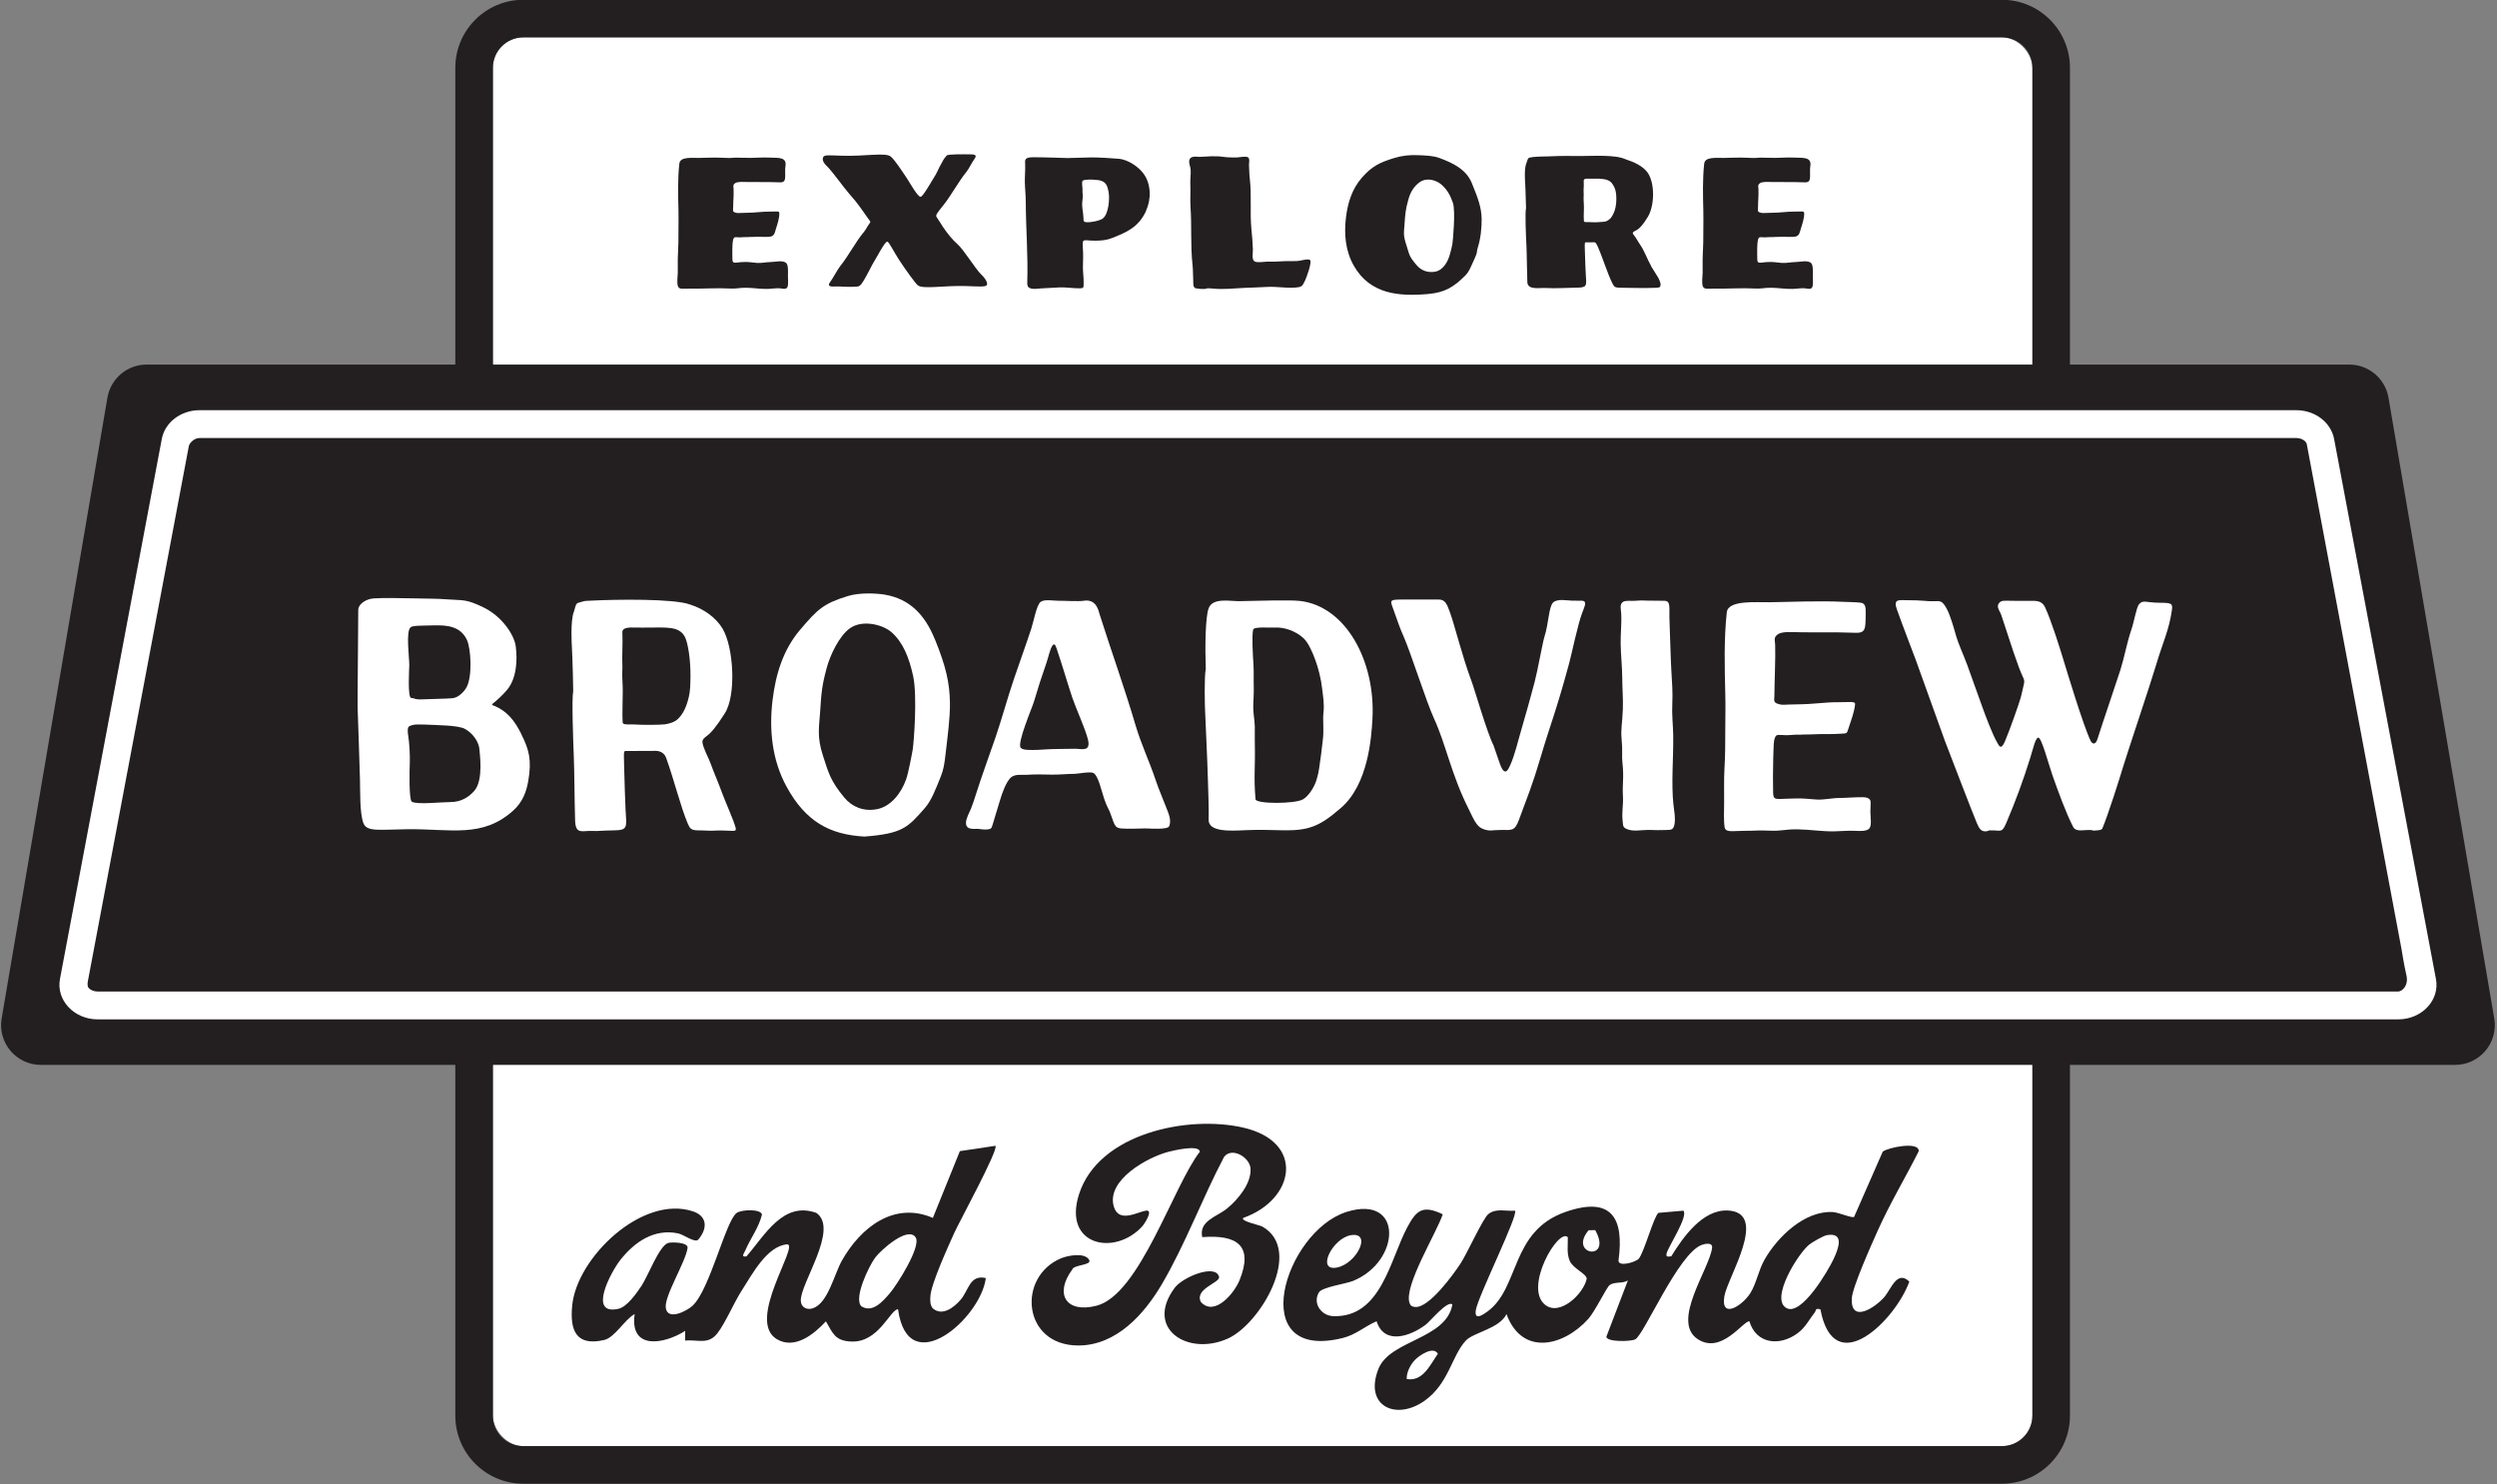
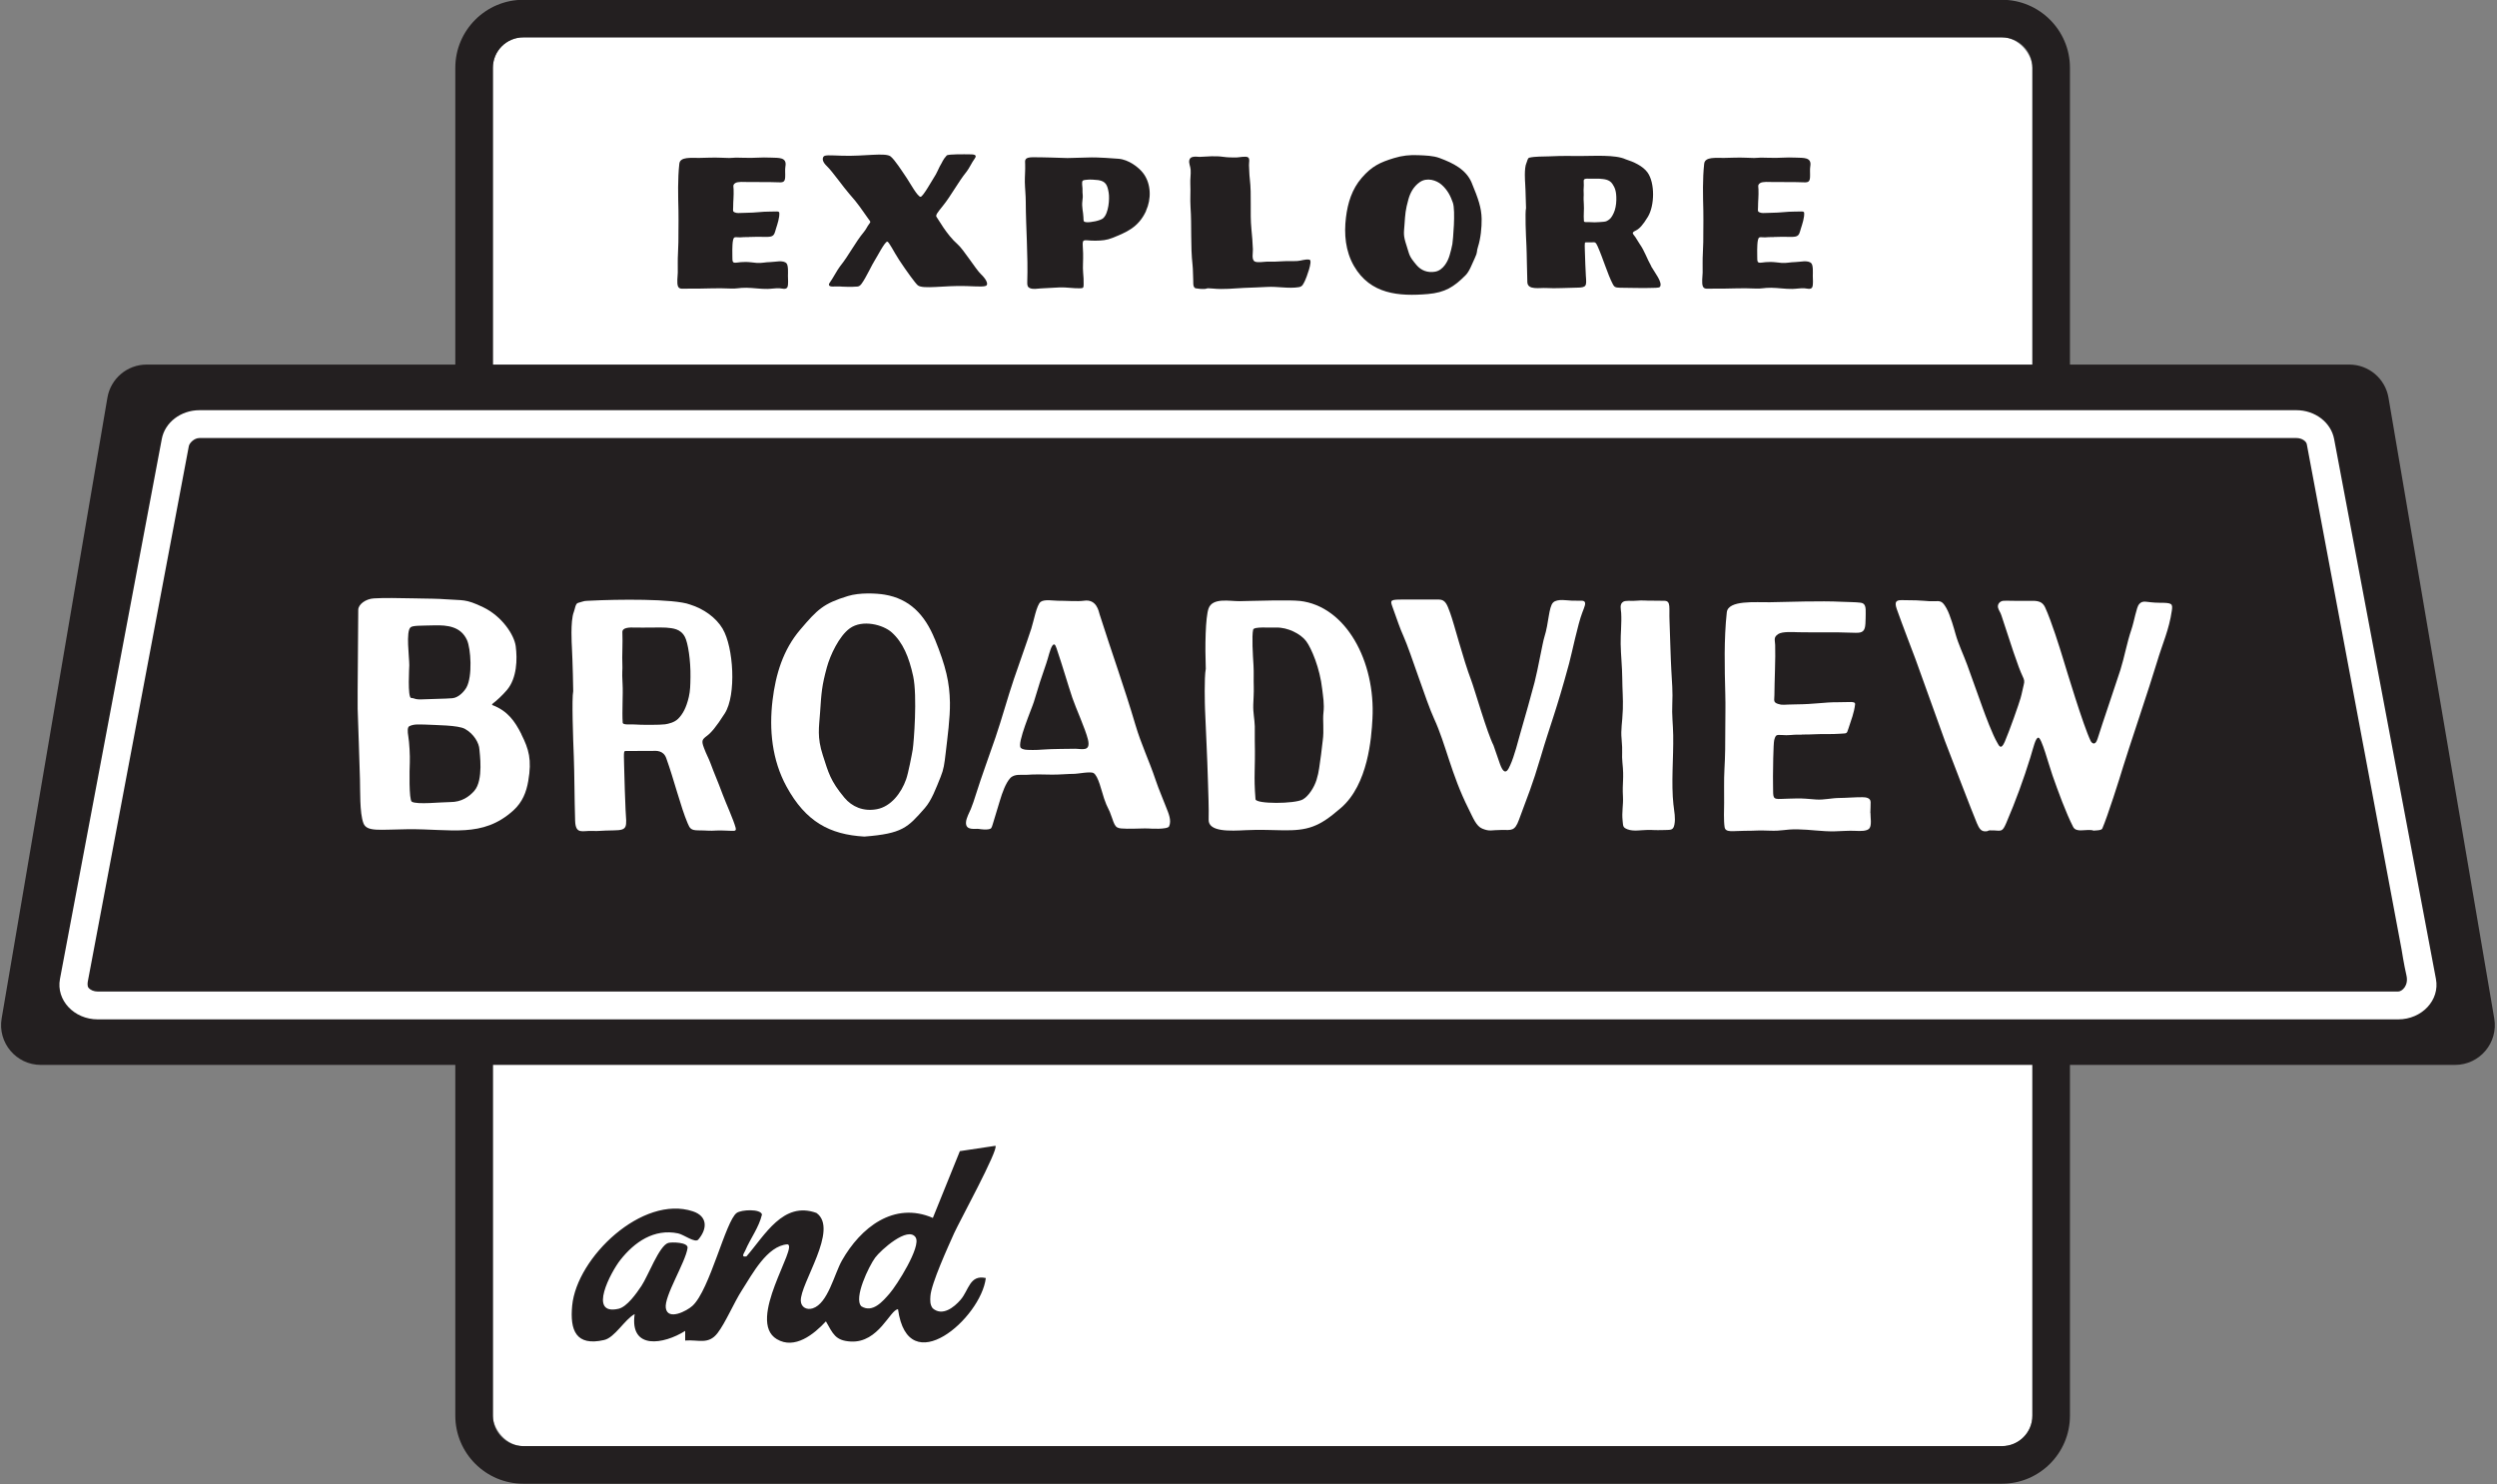
<svg xmlns="http://www.w3.org/2000/svg" xmlns:ns1="http://sodipodi.sourceforge.net/DTD/sodipodi-0.dtd" xmlns:ns2="http://www.inkscape.org/namespaces/inkscape" id="Logos" viewBox="0 0 629 374" version="1.1" ns1:docname="explore-broadview-logo.svg" width="629" height="374" ns2:version="1.4 (e7c3feb1, 2024-10-09)">
  <rect x="0" y="0" width="629" height="374" fill="#808080" stroke="none" />
  <ns1:namedview id="namedview23" pagecolor="#ffffff" bordercolor="#000000" borderopacity="0.25" ns2:showpageshadow="2" ns2:pageopacity="0.0" ns2:pagecheckerboard="0" ns2:deskcolor="#d1d1d1" ns2:zoom="1.4583333" ns2:cx="360.00001" ns2:cy="324.00001" ns2:window-width="2800" ns2:window-height="1186" ns2:window-x="1650" ns2:window-y="551" ns2:window-maximized="0" ns2:current-layer="Logos" />
  <defs id="defs1">
    <style id="style1">
      .cls-1 {
        fill: #231f20;
      }

      .cls-2 {
        fill: #fff;
      }
    </style>
  </defs>
  <g id="g13" transform="matrix(1.002,0,0,1.002,-45.777,-139.582)">
    <g id="g1">
      <rect class="cls-2" x="169.6" y="148.7" width="387.02" height="354.21" rx="7.65" ry="7.65" id="rect1" />
      <path class="cls-1" d="m 548.98,148.7 c 4.22,0 7.65,3.42 7.65,7.65 v 338.91 c 0,4.22 -3.42,7.65 -7.65,7.65 H 177.25 c -4.22,0 -7.65,-3.42 -7.65,-7.65 V 156.35 c 0,-4.22 3.42,-7.65 7.65,-7.65 h 371.72 m 0.01,-9.45 H 177.25 c -9.43,0 -17.1,7.67 -17.1,17.1 v 338.91 c 0,9.43 7.67,17.1 17.1,17.1 h 371.72 c 9.43,0 17.1,-7.67 17.1,-17.1 V 156.35 c 0,-9.43 -7.67,-17.1 -17.1,-17.1 v 0 z" id="path1" />
    </g>
    <g class="cls-3" id="g12">
      <g id="g4">
-         <path class="cls-1" d="m 503.31,468.51 c -1.39,-0.34 -0.99,0.27 -1.38,0.76 -1.43,1.83 -2.33,3.79 -4.36,5.28 -4.51,3.31 -10.39,2.69 -12.09,-3.03 -1.62,-0.05 -7.03,8.37 -12.96,4.51 -6.83,-4.45 2.94,-17.63 3.58,-22.96 0.18,-1.45 -1.71,-1.07 -2.58,-0.76 -5.9,2.13 -14.52,22.68 -16.75,23.76 -1.18,0.57 -7,0.7 -7.26,-0.63 l 5.43,-14.19 c -1.41,0.87 -3.28,0.24 -4.58,1.16 -0.77,0.54 -3.69,6.65 -5.38,8.52 -6.3,6.98 -16.69,9.35 -20.56,-1.21 -1.79,3.68 -8.33,4.59 -10.25,6.68 -3.57,3.89 -4.24,10.74 -10.31,15.08 -7.18,5.13 -15.36,1.4 -11.63,-8 2.89,-7.29 17.07,-7.4 18.58,-16.18 -1.2,-1.14 -5.56,4.22 -6.7,5.08 -3.95,2.98 -10.43,5.15 -12.35,-0.86 -3,1.28 -5.18,3.38 -8.49,4.2 -24.74,6.14 -14.68,-26.78 0.95,-31.7 14.3,-4.5 13.68,12.44 1.63,17.35 -1.81,0.74 -7.79,1.55 -8.59,2.89 -1.65,2.76 0.61,5.87 3.61,5.97 12.06,0.43 14.29,-14.33 18.64,-22.41 2.25,-4.18 3.83,-5.63 8.88,-3.2 -1.56,4.71 -9.8,17.95 -8.36,22.28 0.25,0.74 0.68,0.97 1.43,1.03 3.49,0.28 9.6,-8.17 11.43,-10.97 1.6,-2.44 5.62,-11.33 6.96,-12.39 1.94,-1.54 4.36,-0.67 6.7,-0.86 0.97,0.93 -9.23,21.41 -9.83,24.94 -0.46,2.69 1.49,1.44 2.88,0.44 8.2,-5.91 5.72,-20.22 19.67,-25.07 11.61,-4.03 14.73,1.57 13.32,12.12 -0.25,1.86 4.35,0.52 5.09,-0.36 1.35,-1.63 3.81,-10.78 4.95,-11.52 l 6.25,-0.55 c 1.32,1.33 -3.72,8.98 -4.18,10.64 -0.31,1.13 0.29,0.9 1.14,0.84 3,-4.88 7.92,-11.83 14.23,-11.52 10.44,0.51 -0.07,16.76 -0.88,21.56 -0.99,5.86 4.49,2.44 6.51,-0.76 1.56,-2.47 2.05,-5.75 3.61,-8.48 3.26,-5.72 10.1,-12.32 17.13,-11.93 1.49,0.08 4.78,1.58 5.37,1.21 l 7.2,-16.41 c 1.32,-1.04 9.28,-2.69 9.03,-0.07 -3.37,6.67 -7.24,13.13 -10.3,19.95 -1.46,3.26 -6.4,14.26 -6.52,17.09 -0.26,6.24 5.79,2.32 8.14,-0.35 1.77,-2.01 3.21,-6.93 6.33,-3.94 -3.38,9.53 -18.93,25.2 -22.36,6.96 z m -58.25,-19.88 c -5.24,6.27 6.15,7.99 1.66,-0.03 z m -59.8,1.25 c -4.61,0.79 -8.79,9.2 -3.44,8.12 5.03,-1.02 8.89,-9.05 3.44,-8.12 z m 119.72,-0.02 c -0.88,0.15 -3.57,1.7 -4.38,2.32 -2.84,2.19 -10.07,13.84 -5.74,16.05 3.79,1.93 10.46,-9.5 11.81,-12.4 1.15,-2.46 2.85,-6.73 -1.69,-5.97 z m -65.15,0.52 c -2.35,-2.41 -11.1,12.54 -5.76,16.95 3.71,3.07 9.71,-2.68 10.51,-6.49 0.05,-1.23 -3.49,-2.58 -4.29,-4.56 -0.78,-1.93 -0.4,-3.91 -0.46,-5.89 z m -40.5,35.66 c 4.09,0.72 5.91,-3.61 7.84,-6.35 -1.16,-2.02 -4.65,0.42 -5.73,1.51 -1.17,1.19 -2.17,3.15 -2.11,4.84 z" id="path2" />
        <path class="cls-1" d="m 295.94,427.4 c 0.89,0.83 -9.28,19.48 -10.38,21.96 -1.51,3.39 -5.77,12.67 -5.97,15.84 -0.07,1.06 -0.12,2.16 0.58,3.06 2.43,2.1 5.38,-0.25 7.02,-2.16 2.07,-2.39 2.26,-6.36 6.33,-5.45 -1.2,10.08 -19.55,26.14 -22.07,7.85 -1.98,0.03 -4.85,8.5 -11.87,8.11 -3.94,-0.21 -4.49,-2 -6.26,-5.07 -2.98,3.23 -7.84,7.17 -12.35,4.47 -7.76,-4.64 5.58,-23.49 2.67,-23.84 -5.11,0.38 -8.81,7.47 -11.43,11.54 -2.02,3.13 -4.12,8.17 -6.14,10.79 -2.3,2.98 -4.76,1.6 -8.13,1.86 v -2.42 c -5.36,3.39 -14,4.88 -12.7,-4.23 -2.52,1.36 -4.98,5.91 -7.68,6.52 -7.08,1.62 -8.62,-2.43 -8.03,-8.63 1.16,-12.16 17.69,-27.93 30.36,-23.72 3.72,1.24 3.65,4.39 1.35,7.09 -0.81,0.95 -3.64,-1.25 -5.08,-1.55 -6.03,-1.25 -10.96,2.16 -14.53,6.7 -2.32,2.94 -8.28,14.03 -0.45,12.26 2.16,-0.49 4.54,-3.92 5.76,-5.74 1.68,-2.5 4.49,-10.17 6.75,-10.82 0.84,-0.24 5.04,-0.21 4.85,1.26 -0.47,3.56 -5.93,12.15 -5.47,15.11 0.5,3.24 5.28,0.75 6.71,-0.56 4.36,-4 8.33,-21.36 11.11,-23.35 1.19,-0.85 6,-1.07 6.36,0.39 -0.77,3.27 -2.9,6 -4.19,9.03 -0.31,0.72 -1.21,1.78 0.29,1.5 4.6,-5.26 9.21,-13.97 17.59,-10.92 5.76,4.07 -4.18,17.82 -3.93,22.15 0.09,1.59 1.52,2.31 2.99,1.84 3.84,-1.23 5.41,-8.61 7.36,-12.04 4.69,-8.26 13.05,-14.93 22.85,-10.7 l 6.79,-16.79 8.93,-1.34 z m -20.04,23.06 c -1.92,-3.03 -8.83,3.21 -10.19,5.05 -1.57,2.13 -5.49,10.19 -3.48,12.25 2.84,1.75 5.35,-1.22 7.08,-3.2 1.82,-2.07 8.01,-11.84 6.58,-14.1 z" id="path3" />
-         <path class="cls-1" d="m 358.21,445.54 c -0.63,0.83 4.14,1.79 4.79,2.15 10.5,5.89 -0.45,24.49 -8.62,28.17 -10.08,4.55 -21.01,-2.5 -13.37,-12.76 2.03,-2.72 10.31,-6.12 11.14,-2.75 0.37,1.48 -6.27,2.97 -4.56,6.33 3.44,3.75 8.38,-2.2 9.7,-5.44 3.59,-8.82 -0.68,-11.54 -9.37,-10.88 -0.85,-4.18 3.72,-5.08 6.34,-7.27 2.7,-2.25 6.04,-6.23 5.81,-9.97 -0.18,-2.84 -4.68,-5.49 -6.64,-2.95 -5.46,10.34 -9.77,22.04 -15.68,32.08 -4.4,7.48 -11.41,15.35 -20.96,15.36 -14.09,0.01 -15.47,-17.28 -4.35,-21.93 1.69,-0.7 6.01,-1.54 7.07,0.43 0.73,1.35 -3.92,1.16 -4.25,2.39 -4.53,6.1 -1.64,11.09 6.09,9.11 10.87,-2.79 19.3,-30.13 25.97,-38.71 -0.09,-1.88 -6.6,-0.32 -7.85,0 -5.24,1.33 -15.72,7.11 -13.77,13.78 1.24,4.24 5.92,1.37 8.03,1.03 2.08,-0.34 -0.32,3.32 -0.89,3.95 -6.89,7.56 -20,4.88 -15.9,-8.04 4.87,-15.36 27.37,-20 41.31,-16.79 15.61,3.59 13.02,18.1 -0.03,22.71 z" id="path4" />
      </g>
      <g id="g11">
        <path class="cls-1" d="m 243.66,211.51 c -0.42,0.69 -1.32,0.32 -1.97,0.28 -1.02,-0.06 -2.03,0.14 -3.05,0.16 -1.79,0.04 -3.52,-0.27 -5.31,-0.29 -1.97,-0.02 -2.12,0.27 -4.1,0.19 -1.54,-0.06 -3.21,-0.1 -4.76,-0.04 -1.81,0.07 -3.62,0.06 -5.44,0.06 -1.69,0 -2.54,0.24 -2.88,-0.53 -0.37,-0.84 -0.08,-2.6 -0.07,-3.48 0.02,-1.62 -0.05,-3.23 0.05,-4.86 0.11,-1.84 0.13,-3.82 0.12,-5.67 0,-1.82 0.05,-3.33 0,-5.15 -0.09,-3.71 -0.21,-7.82 0.22,-11.72 0.2,-1.8 3.01,-1.42 5,-1.45 1.57,-0.03 3.82,-0.13 5.39,-0.05 4.23,0.21 1.87,-0.14 5.83,0.02 2.77,0.11 4.17,-0.18 6.92,-0.04 1.78,0.09 3.96,-0.18 3.53,2.2 -0.14,0.8 -0.01,1.9 -0.06,2.7 -0.06,1.09 -0.42,1.35 -1.44,1.31 -3.81,-0.13 -4.47,-0.02 -8.17,-0.08 -0.7,-0.01 -2.33,-0.14 -2.94,0.27 -0.68,0.47 -0.44,0.82 -0.42,1.54 0.07,1.82 -0.1,2.75 -0.11,4.58 0,0.73 -0.21,1.04 0.5,1.28 0.68,0.23 0.76,0.09 2.55,0.08 2.9,-0.03 4.03,-0.32 6.07,-0.31 1.74,0.01 2.44,-0.2 2.48,0.32 0.09,1.14 -0.44,2.75 -0.84,3.99 -0.28,0.87 -0.34,1.75 -1.32,1.96 -0.92,0.2 -2.64,0.02 -3.59,0.07 -0.56,0.03 -1.12,0.03 -1.69,0.04 -0.79,0 0.32,0.03 -0.28,0.02 -1.44,-0.02 -0.99,0.05 -2.17,0.08 -0.28,0 -0.85,-0.06 -1.13,-0.04 -0.39,0.03 -0.46,0.2 -0.61,0.74 -0.13,0.48 -0.18,1.87 -0.18,2.38 0,0.49 0,0.99 0.01,1.48 0.03,1.57 -0.1,1.94 1.17,1.78 1.07,-0.14 0.92,-0.11 1.98,-0.15 1.05,-0.04 2.03,0.17 3.06,0.24 1.13,0.08 2.23,-0.22 3.36,-0.22 1.12,0 3.23,-0.6 4.05,0.33 0.48,0.55 0.36,2.47 0.35,3.13 0,0.61 0.16,2.33 -0.14,2.83 z" id="path5" />
        <path class="cls-1" d="m 293.77,210.98 c -0.29,0.51 -2.02,0.36 -5.14,0.25 -5.55,-0.19 -10.93,0.87 -12.22,-0.2 -0.59,-0.48 -2.89,-3.64 -4.67,-6.35 -1.39,-2.12 -2.57,-4.62 -3,-4.62 -0.63,0 -2.67,4.03 -3.11,4.66 -0.62,0.9 -2.19,4.34 -3.29,5.85 -0.2,0.27 -0.54,0.81 -1.28,0.79 -1.11,0.1 -3.14,0.07 -3.57,0.02 -0.81,-0.09 -1.75,-0.03 -2.48,-0.03 -0.87,0 -1.17,-0.37 -0.74,-0.95 0.71,-0.95 1.96,-3.33 2.61,-4.14 2.26,-2.81 3.74,-5.92 6.01,-8.66 0.56,-0.67 0.85,-1.41 1.23,-1.88 0.58,-0.7 0.35,-0.72 0.03,-1.17 -1.94,-2.68 -2.51,-3.76 -4.99,-6.55 -1.37,-1.54 -4.22,-5.6 -5.56,-6.88 -1.21,-1.15 -1.19,-1.91 -0.91,-2.39 0.29,-0.51 1.59,-0.37 4.7,-0.27 5.55,0.19 10.93,-0.87 12.22,0.2 1.05,0.87 2.71,3.45 4.12,5.55 0.71,1.07 2.66,4.61 3.39,4.58 0.63,-0.03 2.9,-4.18 3.34,-4.81 0.73,-1.06 1.2,-2.36 1.48,-2.83 0.72,-1.16 0.72,-1.62 1.74,-2.74 0.37,-0.41 4.94,-0.3 5.52,-0.3 1.15,0 2.32,0 1.52,1.08 -0.71,0.95 -1.38,2.46 -2.03,3.27 -2.26,2.81 -3.78,5.89 -6.01,8.66 -1.12,1.39 -1.89,2.3 -1.56,2.71 0.44,0.54 2.49,4.43 5.3,6.89 1.55,1.36 4.55,6.27 5.89,7.54 1.21,1.15 1.74,2.23 1.46,2.71 z" id="path6" />
        <path class="cls-1" d="m 333.81,192.33 c -1.92,4.2 -5.03,5.39 -8.38,6.76 -1.49,0.61 -2.75,0.71 -4.36,0.73 -0.72,0.01 -1.44,-0.04 -2.15,-0.1 -1.38,-0.12 -1.02,0.46 -0.94,3.28 0.05,1.66 -0.13,3.49 0,4.79 0.1,0.92 0.16,2.16 0.13,3.1 -0.02,0.78 -0.09,0.88 -0.95,0.9 -1.59,0.04 -3.37,-0.28 -4.96,-0.23 -1.65,0.06 -3.2,0.2 -4.86,0.26 -0.88,0.03 -1.8,0.28 -2.65,-0.04 -0.71,-0.28 -0.77,-0.75 -0.75,-1.53 0.22,-6.78 -0.35,-13.5 -0.38,-20.28 0,-1.64 -0.2,-3.28 -0.23,-4.92 -0.02,-1.48 0.14,-2.96 0.08,-4.45 -0.05,-1.05 -0.2,-1.73 1.88,-1.76 1.51,-0.02 2.94,0.05 4.44,0.07 0.78,0.01 3.53,0.13 4.31,0.13 0.78,0 3.95,-0.1 5.31,-0.14 0.88,-0.03 2.4,-0.07 7.52,0.32 2.52,0.19 5.13,2.14 6.3,3.74 1.91,2.62 1.99,6.36 0.62,9.35 z m -10.77,1.82 c 1.36,-1.23 1.63,-4.83 1.37,-6.4 -0.32,-1.94 -0.75,-2.86 -2.59,-3.16 -0.62,-0.1 -2.28,-0.17 -2.52,-0.12 -0.32,0.07 -1.19,0 -1.45,0.31 -0.26,0.31 -0.03,1.63 -0.03,1.87 -0.04,1.91 0.21,1.43 -0.02,3.13 -0.22,1.62 0.22,2.79 0.26,4.2 0.02,0.99 0.01,1.11 0.73,1.19 1.04,0.11 3.57,-0.39 4.25,-1.01 v 0 z" id="path7" />
        <path class="cls-1" d="m 374.89,204.6 c 0.91,0.17 -0.86,4.75 -1.12,5.25 -0.44,0.83 -0.58,1.5 -1.58,1.66 -2.58,0.41 -5.36,-0.22 -7.96,-0.06 -2.79,0.17 -2.97,0.1 -5.76,0.24 -2.65,0.13 -5.21,0.44 -7.86,0.17 -2.37,-0.24 -0.82,0.21 -3.19,0.08 -0.34,-0.02 -0.76,-0.09 -1.1,-0.14 -0.46,-0.08 -0.58,-0.64 -0.58,-0.64 -0.11,-0.45 -0.04,-1 -0.08,-1.46 -0.08,-1.25 -0.03,-2.52 -0.17,-3.77 -0.54,-4.85 -0.18,-9.74 -0.51,-14.6 -0.13,-1.94 0.05,-3.86 -0.05,-5.8 -0.06,-1.18 0.16,-2.37 0.08,-3.56 -0.05,-0.85 -0.53,-1.62 -0.32,-2.45 0.27,-1.03 1.65,-0.83 2.57,-0.77 1.93,-0.1 3.99,-0.29 5.87,-0.02 1.12,0.16 2.27,0.19 3.4,0.17 0.62,-0.01 2.33,-0.4 2.9,-0.04 0.53,0.33 0.22,1.41 0.25,1.97 0.07,1.13 0.06,2.28 0.2,3.41 0.5,4.18 0,8.47 0.41,12.68 0.22,2.27 0.26,2.8 0.37,5.07 0.04,0.82 -0.4,2.65 0.49,3.07 0.73,0.35 2.15,0.05 2.95,0.04 2.24,-0.03 1.91,0.05 4.13,-0.11 1.21,-0.08 2.41,0.01 3.62,-0.06 0.98,-0.06 2.02,-0.52 3.01,-0.34 v 0 z" id="path8" />
        <path class="cls-1" d="m 415.69,185.32 c 1.62,3.92 2.43,6.2 2.48,9.01 0.04,2.16 -0.26,5.02 -0.91,7 -0.45,1.36 -0.02,1.21 -0.8,2.85 -0.75,1.57 -1.32,3.31 -2.34,4.34 -2.92,2.93 -5.14,4.33 -9.43,4.71 -7.32,0.63 -14.5,0.07 -18.61,-7.04 -2.17,-3.75 -2.53,-8.07 -2.02,-12.21 0.45,-3.67 1.5,-7.12 3.98,-9.98 2.5,-2.89 4.56,-3.87 8.1,-4.95 2.1,-0.64 3.96,-0.83 6.14,-0.73 1.76,0.08 3.68,0.11 5.32,0.72 3.44,1.28 6.69,2.88 8.1,6.28 v 0 z m -4.88,15.37 c 0.14,-0.83 0.84,-8.42 0.12,-10.44 -0.56,-1.57 -1.25,-3.11 -2.86,-4.53 -1.23,-1.08 -3.64,-1.9 -5.47,-0.61 -1.55,1.09 -2.39,2.67 -2.85,4.35 -0.73,2.62 -0.78,3.55 -0.98,6.4 -0.14,2.06 -0.36,2.54 0.51,5.16 0.8,2.42 0.51,2.56 2.55,4.96 1.09,1.28 2.73,1.99 4.68,1.63 2.01,-0.38 3.18,-2.58 3.63,-4.2 0.25,-0.9 0.51,-1.8 0.67,-2.72 z" id="path9" />
        <path class="cls-1" d="m 460.8,206.29 c 0.83,1.47 2.93,4.03 2.21,5.12 -0.23,0.35 -1.65,0.24 -2.48,0.29 -1.12,0.08 -6.22,-0.05 -7.56,-0.05 -1.34,0 -1.51,-0.3 -1.89,-1.03 -1.19,-2.28 -2.41,-6.36 -3.74,-9.36 -0.5,-1.12 -0.66,-1.06 -1.38,-1.03 -0.26,0 -1.06,0 -1.41,0 -0.5,0.02 -0.5,-0.16 -0.43,2.15 0.06,1.97 0.18,5.37 0.25,6.28 0.19,2.54 0.24,2.95 -2.27,2.97 -2.38,0.02 -5.41,0.24 -7.66,0.09 -1.67,-0.11 -4.71,0.6 -4.78,-1.48 -0.12,-3.2 -0.12,-6.92 -0.23,-9.2 -0.13,-2.55 -0.38,-8.35 -0.1,-9.41 -0.06,-3.54 -0.23,-6.44 -0.23,-6.44 0,0 -0.29,-3.63 0.34,-4.93 0.2,-0.42 0.27,-1.2 0.72,-1.31 1.48,-0.34 3.47,-0.27 4.89,-0.33 4.19,-0.18 4.7,-0.08 7.93,-0.09 3.41,0 8.8,-0.38 11.38,0.82 2.02,0.64 4.32,1.68 5.5,3.3 1.91,2.62 1.81,8.35 0.1,11.17 -1.28,2.12 -2.16,3.02 -3.02,3.44 -1.25,0.6 -0.76,0.73 -0.11,1.68 0.49,0.72 0.71,1.2 1.09,1.74 1.24,1.77 1.74,3.52 2.91,5.6 v 0 z m -8.77,-16.68 c 0.05,-2.37 -0.43,-3.2 -0.97,-4.04 -0.77,-1.19 -2.13,-1.23 -3.28,-1.33 -0.63,-0.05 -1.36,0.02 -2.33,-0.01 -1.31,-0.04 -1.66,0.01 -1.62,0.69 0.09,1.52 -0.09,1.77 -0.01,2.91 0.06,0.84 -0.1,0.81 0.04,2.78 0.1,1.43 -0.11,2.69 0.02,4.27 0.03,0.39 0.57,0.22 1.28,0.27 1.11,0.08 1.83,0.06 2.6,0 0.77,-0.07 1.44,-0.06 1.84,-0.26 1.02,-0.52 1.32,-1.09 1.75,-1.98 0.42,-0.86 0.66,-2.15 0.68,-3.29 v 0 z" id="path10" />
        <path class="cls-1" d="m 501.31,211.51 c -0.42,0.69 -1.32,0.32 -1.97,0.28 -1.02,-0.06 -2.03,0.14 -3.05,0.16 -1.79,0.04 -3.52,-0.27 -5.31,-0.29 -1.97,-0.02 -2.12,0.27 -4.1,0.19 -1.54,-0.06 -3.21,-0.1 -4.76,-0.04 -1.81,0.07 -3.62,0.06 -5.44,0.06 -1.69,0 -2.54,0.24 -2.88,-0.53 -0.37,-0.84 -0.08,-2.6 -0.07,-3.48 0.02,-1.62 -0.05,-3.23 0.05,-4.86 0.11,-1.84 0.13,-3.82 0.12,-5.67 0,-1.82 0.05,-3.33 0,-5.15 -0.09,-3.71 -0.21,-7.82 0.22,-11.72 0.2,-1.8 3.01,-1.42 5,-1.45 1.57,-0.03 3.82,-0.13 5.39,-0.05 4.23,0.21 1.87,-0.14 5.83,0.02 2.77,0.11 4.17,-0.18 6.92,-0.04 1.78,0.09 3.96,-0.18 3.53,2.2 -0.14,0.8 -0.01,1.9 -0.06,2.7 -0.06,1.09 -0.42,1.35 -1.44,1.31 -3.81,-0.13 -4.47,-0.02 -8.17,-0.08 -0.7,-0.01 -2.33,-0.14 -2.94,0.27 -0.68,0.47 -0.44,0.82 -0.42,1.54 0.07,1.82 -0.1,2.75 -0.11,4.58 0,0.73 -0.21,1.04 0.5,1.28 0.68,0.23 0.76,0.09 2.55,0.08 2.9,-0.03 4.03,-0.32 6.07,-0.31 1.74,0.01 2.44,-0.2 2.48,0.32 0.09,1.14 -0.44,2.75 -0.84,3.99 -0.28,0.87 -0.34,1.75 -1.32,1.96 -0.92,0.2 -2.64,0.02 -3.59,0.07 -0.56,0.03 -1.12,0.03 -1.69,0.04 -0.79,0 0.32,0.03 -0.28,0.02 -1.44,-0.02 -0.99,0.05 -2.17,0.08 -0.28,0 -0.85,-0.06 -1.13,-0.04 -0.39,0.03 -0.46,0.2 -0.61,0.74 -0.13,0.48 -0.18,1.87 -0.18,2.38 0,0.49 0,0.99 0.01,1.48 0.03,1.57 -0.1,1.94 1.17,1.78 1.07,-0.14 0.92,-0.11 1.98,-0.15 1.05,-0.04 2.03,0.17 3.06,0.24 1.13,0.08 2.23,-0.22 3.36,-0.22 1.12,0 3.23,-0.6 4.05,0.33 0.48,0.55 0.36,2.47 0.35,3.13 0,0.61 0.16,2.33 -0.14,2.83 z" id="path11" />
      </g>
    </g>
  </g>
  <g id="g14" transform="matrix(1.002,0,0,1.002,-45.777,-139.582)">
    <path class="cls-1" d="m 82.55,230.97 h 553.74 c 4.88,0 9.04,3.52 9.86,8.32 l 26.59,156.09 c 1.04,6.11 -3.67,11.68 -9.86,11.68 H 55.96 c -6.2,0 -10.9,-5.58 -9.86,-11.68 L 72.69,239.29 c 0.82,-4.81 4.99,-8.32 9.86,-8.32 z" id="path13" />
    <path class="cls-2" d="m 70.25,388.61 c -0.96,0 -1.83,-0.36 -2.32,-0.96 -0.38,-0.46 -0.18,-1.49 -0.16,-1.61 L 93.16,251.47 c 0.14,-0.74 1.3,-2.03 2.69,-2.03 h 527.14 c 1.39,0 2.48,0.8 2.62,1.54 l 23.83,127.04 c 0,0 0.61,3.91 1.22,6.51 0.61,2.6 -1.11,4.08 -2.07,4.08 H 70.25 m 0,7 h 578.34 c 5.97,0 10.5,-4.85 9.49,-10.16 l -25.6,-135.77 c -0.79,-4.18 -4.8,-7.24 -9.49,-7.24 H 95.85 c -4.7,0 -8.71,3.06 -9.49,7.24 l -25.6,135.77 c -1,5.31 3.53,10.16 9.49,10.16 z" id="path14" />
  </g>
  <g id="g23" transform="matrix(1.002,0,0,1.002,-45.777,-139.582)">
    <path class="cls-2" d="m 176.75,323.92 c 1.89,3.77 2.67,6.38 1.74,11.75 -0.47,2.74 -1.42,5.3 -3.76,7.42 -7.78,7.02 -15.7,4.58 -26.59,4.71 -7.15,0.08 -10.23,0.71 -11.09,-1.52 -0.98,-2.56 -0.78,-8.28 -0.87,-11.03 -0.2,-6.02 -0.35,-11.77 -0.58,-17.74 -0.07,-1.87 0.18,-23.43 0.15,-24.83 -0.03,-1.41 1.89,-2.81 3.94,-2.92 3.43,-0.19 5.23,-0.05 10.48,0 0.76,0 0.75,0.02 1.51,0.03 1.1,0.02 4.28,0.04 6.17,0.2 4.21,0.34 4.77,-0.19 9.3,1.99 4.76,2.29 7.83,6.99 8.19,9.82 0.42,3.24 0.33,7.98 -2.21,11 -1.12,1.32 -2.67,2.74 -3.43,3.3 -0.41,0.3 -0.34,0.44 -0.19,0.5 3.77,1.44 5.6,4.01 7.27,7.33 v 0 z m -11.82,14.22 c 2.39,-2.71 1.31,-9.64 1.28,-10.41 -0.07,-1.55 -1.36,-3.9 -3.64,-5.16 -1.72,-0.95 -7.22,-0.93 -10.19,-1.09 -1.01,0.03 -2.55,-0.22 -3.79,0.42 -0.5,0.24 -0.46,1.37 -0.26,2.52 0.27,1.61 0.45,4.92 0.38,6.62 -0.08,1.7 -0.24,9.39 0.5,9.84 1.33,0.79 7.37,0.09 9.73,0.09 2.75,0 4.66,-1.31 6,-2.83 v 0 z m -16.35,-31.55 c 0,0.33 -0.48,8.13 0.47,8.2 1.12,0.09 0.77,0.48 3.29,0.34 2.19,-0.12 4.98,-0.1 7.06,-0.27 1.61,-0.13 3.03,-1.76 3.56,-2.72 1.54,-2.78 1.11,-9.77 0.12,-11.92 -1.56,-3.4 -4.91,-3.77 -8.23,-3.68 -3.43,0.1 -5.36,0 -5.95,0.5 -1.22,1.04 -0.31,7.48 -0.32,9.54 z" id="path15" />
    <path class="cls-2" d="m 227.36,297.41 c 2.74,4.59 3.49,16.62 0.54,21.26 -2.23,3.51 -3.47,4.89 -4.47,5.64 -1.27,0.95 -1.43,1.25 -0.78,3.02 0.62,1.67 1.2,2.66 1.59,3.72 1.37,3.68 1.58,3.86 3.16,8.1 0.84,2.25 2.66,6.2 3.22,8.27 0.16,0.6 -0.03,0.74 -0.39,0.78 -0.6,0.06 -3.28,-0.16 -4.47,-0.07 -1.61,0.13 -2.57,-0.04 -4.49,-0.04 -1.92,0 -2.17,-0.52 -2.72,-1.81 -1.71,-3.99 -3.47,-11.12 -5.38,-16.37 -0.72,-1.96 -2.49,-1.85 -3.54,-1.8 -0.38,0.02 -5.93,0 -6.43,0.02 -0.72,0.03 -0.72,-0.28 -0.61,3.77 0.09,3.45 0.26,9.39 0.36,10.98 0.27,4.44 0.64,5.17 -2.96,5.21 -3.42,0.04 -3.7,0.23 -5.39,0.14 -2.41,-0.13 -4.22,1.05 -4.33,-2.58 -0.17,-5.6 -0.17,-12.1 -0.33,-16.1 -0.18,-4.47 -0.54,-14.61 -0.15,-16.47 -0.08,-6.19 -0.34,-11.27 -0.34,-11.27 0,0 -0.42,-6.35 0.49,-8.63 0.29,-0.73 0.4,-2.1 1.04,-2.28 2.12,-0.6 1.22,-0.46 3.25,-0.57 6.3,-0.33 20.96,-0.54 24.94,0.98 3.41,1.06 6.49,3.24 8.19,6.08 v 0 z m -11.24,22.67 c 1.23,-1.22 2.1,-2.84 2.73,-5.52 0.37,-1.58 0.39,-3.03 0.42,-5.02 0.07,-4.15 -0.62,-8.64 -1.41,-10.11 -1.11,-2.08 -3.06,-2.16 -4.71,-2.32 -0.91,-0.09 -6.18,0.04 -7.57,-0.02 -1.89,-0.07 -3.48,0.02 -3.43,1.2 0.13,2.66 -0.12,6.13 0,8.13 0.08,1.47 -0.15,1.42 0.05,4.85 0.15,2.5 -0.16,6.95 0.03,9.72 0.05,0.68 1.92,0.38 2.94,0.47 1.6,0.14 6.62,0.13 7.73,-0.04 0.85,-0.13 2.33,-0.47 3.22,-1.35 v 0 z" id="path16" />
    <path class="cls-2" d="m 280.7,299.99 c 2.83,6.97 3.71,10.96 3.8,15.96 0.07,3.84 -0.63,8.84 -1.05,12.52 -0.35,3.03 -0.51,4.25 -1.29,6.17 -1.16,2.87 -2.28,5.92 -3.98,7.85 -4.32,4.92 -5.61,6.41 -15.2,7.16 -8.77,-0.51 -14.75,-3.79 -19.54,-12.53 -3.69,-6.73 -4.42,-14.37 -3.54,-21.72 0.79,-6.52 2.62,-12.67 6.95,-17.76 4.37,-5.13 5.81,-6.57 12,-8.47 2.96,-0.91 7.12,-0.7 9.2,-0.36 6.35,1.05 10.18,5.13 12.63,11.18 v 0 z m -5.54,27.62 c 0.25,-1.47 1.18,-13.26 0.1,-18.27 -1.04,-4.8 -2.58,-8.51 -5.39,-11.03 -2.15,-1.93 -7.34,-3.32 -10.54,-1.02 -2.71,1.95 -4.96,6.82 -5.77,9.81 -1.27,4.66 -1.37,6.32 -1.71,11.39 -0.24,3.67 -0.81,6.09 0.71,10.76 1.4,4.31 1.85,6.35 5.41,10.62 1.9,2.28 4.77,3.54 8.18,2.89 3.52,-0.67 6.12,-4.05 7.34,-7.52 0.55,-1.56 1.4,-5.99 1.68,-7.62 v 0 z" id="path17" />
    <path class="cls-2" d="m 329.2,347.68 c -2.75,-0.09 -3.03,0.06 -3.93,-2.67 -0.9,-2.72 -1.11,-2.24 -2.02,-4.94 -0.65,-1.93 -1.46,-5.73 -2.66,-6.4 -0.79,-0.44 -3.98,0.2 -4.7,0.2 -1.72,0 -4.12,0.24 -5.84,0.2 -1.93,-0.04 -4.31,-0.11 -6.25,0.05 -1.18,0.09 -3.09,-0.34 -4.17,0.86 -1.1,1.22 -1.95,3.54 -2.57,5.62 -0.76,2.55 -1.03,3.47 -1.8,5.94 -0.31,1 -0.34,1.11 -0.99,1.26 -0.64,0.15 -1.9,0.03 -2.54,-0.08 -0.81,-0.13 -3.36,0.54 -3.19,-1.7 0.08,-1.09 0.88,-2.49 1.23,-3.35 0.46,-1.13 0.85,-2.31 1.23,-3.54 1.55,-4.92 3.31,-9.6 4.95,-14.41 1.63,-4.78 3.02,-9.92 4.63,-14.68 1.44,-4.25 2.97,-8.4 4.37,-12.67 0.6,-1.83 1.33,-6.01 2.37,-6.75 0.97,-0.7 3.26,-0.26 4.27,-0.27 1.66,-0.02 5.19,0.22 6.57,0 3.23,-0.51 3.74,2.67 3.97,3.42 2.96,9.34 6.2,18.28 9.01,27.81 1.45,4.92 3.47,9.05 5.05,13.79 0.85,2.54 1.87,4.79 2.79,7.22 0.42,1.1 1.3,2.99 0.62,4.48 -0.39,0.85 -4.79,0.58 -5.27,0.54 -0.65,-0.06 -3.88,0.1 -5.14,0.06 v 0 z m -13.37,-20.12 c 1.83,0 4.14,0.88 3.36,-2.34 -0.65,-2.66 -3.1,-8.02 -3.92,-10.47 -1.08,-3.23 -2.6,-8.41 -3.7,-11.62 -0.35,-1.02 -0.64,-2.42 -1.31,-1.5 -0.59,0.82 -1.08,3.18 -1.51,4.38 -1.11,3.15 -2.17,6.42 -3.14,9.74 -0.44,1.51 -4.37,10.57 -3.29,11.6 0.53,0.51 1.52,0.48 2.12,0.51 0.93,0.05 3.24,-0.03 4.17,-0.13 0.9,-0.1 6.5,-0.16 7.2,-0.16 v 0 z" id="path18" />
    <path class="cls-2" d="m 372.43,290.39 c 11.63,1.31 19.08,15.18 18.29,29.66 -0.26,4.78 -1.08,16.48 -7.92,22.39 -2.89,2.49 -4.8,3.83 -7.05,4.67 -4.55,1.7 -9.51,0.56 -16.9,0.93 -3.82,0.19 -9.4,0.5 -9.31,-2.64 0.08,-2.76 -0.1,-7.05 -0.18,-9.83 -0.17,-6.08 -0.49,-11.89 -0.73,-17.92 -0.03,-0.84 -0.24,-7.98 0.19,-10.17 -0.21,-5.54 -0.1,-12.95 0.7,-15.18 1,-2.82 5.41,-1.8 7.77,-1.84 0.38,0 1.15,-0.03 2.21,-0.05 2.09,-0.05 10.52,-0.29 12.93,-0.01 v 0 z m 5.97,28.14 c 0.26,-2.32 -0.11,-4.12 -0.31,-5.93 -0.58,-5.32 -2.72,-10.32 -4.03,-12.08 -1.39,-1.87 -4.73,-3.52 -7.51,-3.42 -1.81,0.07 -5.62,-0.29 -5.82,0.52 -0.38,1.55 -0.07,6.48 0.09,9.04 0.1,1.67 0,3.6 0.06,5.3 0.05,1.47 -0.08,3.17 -0.12,4.49 -0.07,2.19 0.33,3.57 0.38,5.49 0.02,0.79 -0.02,2.74 0,3.61 0.16,7.55 -0.31,8.58 0.18,14.71 0.1,1.23 9.87,1.2 11.9,0.05 1.46,-0.83 2.87,-3.06 3.44,-4.91 0.69,-2.21 0.69,-3.47 1.14,-6.34 0.15,-0.96 0.22,-2.16 0.42,-3.53 0.37,-2.61 -0.04,-5.12 0.18,-7 z" id="path19" />
    <path class="cls-2" d="m 443.3,290.34 c 0.76,0.02 1.04,0.37 0.81,1.23 -0.12,0.43 -0.34,1 -0.64,1.77 -1.11,2.85 -2.63,10.27 -3.32,12.81 -3.35,12.36 -4.62,14.97 -7.15,23.55 -2.15,7.27 -3.19,9.54 -5.45,15.73 -1.07,2.94 -1.92,2.55 -4.3,2.55 -2.72,0 -2.98,0.46 -4.92,-0.33 -1.53,-0.63 -2.27,-2.62 -3.45,-4.98 -4.38,-8.71 -5.68,-16.19 -8.67,-22.67 -1.99,-4.32 -5.87,-16.64 -7.64,-20.62 -1.06,-2.39 -1.33,-3.37 -2.89,-7.68 -0.54,-1.5 -0.36,-1.65 2.55,-1.65 4.19,0 7.76,-0.01 9.22,0 1.62,0.01 2.04,1.3 2.79,3.33 1.06,2.88 3.21,11.47 5.33,17.04 0.79,2.08 3.95,13.09 5.58,16.29 0.14,0.28 0.94,2.84 1.65,4.76 1.25,3.37 2.11,1.19 2.56,0.21 1.04,-2.27 2.05,-6.32 2.45,-7.72 1.36,-4.68 2.88,-10.09 3.67,-13.13 0.85,-3.27 2.01,-9.96 2.46,-11.36 1.12,-3.49 1.07,-7.49 2.18,-8.65 1.04,-1.09 3.81,-0.48 4.74,-0.49 1.13,-0.01 1.93,0 2.47,0.02 v 0 z" id="path20" />
    <path class="cls-2" d="m 466.41,341.74 c 0.17,1.61 0.54,3.25 0.23,4.86 -0.28,1.43 -0.84,1.36 -2.34,1.4 -3.15,0.08 -2.52,-0.03 -4.43,-0.02 -1.54,0.01 -3.53,0.42 -5.01,-0.15 -1.24,-0.48 -1.1,-0.81 -1.25,-2.18 -0.24,-2.15 0.2,-3.98 0.09,-5.96 -0.21,-3.81 0.31,-4.42 -0.14,-8.68 -0.21,-1.94 0.1,-2.71 -0.2,-5.84 -0.25,-2.58 0.18,-3.95 0.31,-7.58 0.09,-2.58 -0.14,-5.17 -0.15,-7.76 -0.02,-2.88 -0.35,-5.74 -0.4,-8.61 -0.04,-2.59 0.28,-5.18 0.13,-7.78 -0.06,-0.96 -0.48,-2.24 0.52,-2.84 0.6,-0.36 2.07,-0.18 2.76,-0.23 3.07,-0.21 1.74,0.01 5.69,-0.03 0.89,0 1.52,0 1.99,0.03 1.58,0.07 1.05,1.84 1.19,4.99 0.12,2.83 0.28,9.5 0.45,12.34 0.17,2.87 0.4,5.74 0.25,8.62 -0.14,2.68 0.19,5.21 0.23,7.89 0.09,5.67 -0.54,11.9 0.07,17.55 v 0 z" id="path21" />
    <path class="cls-2" d="m 515.92,343.71 c -0.01,1.08 0.35,3.01 -0.24,3.84 -0.57,0.79 -2.36,0.72 -3.5,0.66 -1.79,-0.1 -3.5,0.09 -5.29,0.12 -3.14,0.07 -6.16,-0.46 -9.29,-0.5 -3.44,-0.04 -3.72,0.47 -7.17,0.33 -3.32,-0.13 -2.81,0.04 -6.14,0.04 -2.96,0 -4.81,0.53 -5.04,-0.93 -0.25,-1.58 -0.14,-4.54 -0.12,-6.09 0.03,-2.83 -0.08,-5.65 0.08,-8.5 0.19,-3.22 0.22,-6.68 0.21,-9.92 0,-3.18 0.09,-5.82 0,-9 -0.16,-6.49 -0.36,-13.68 0.38,-20.49 0.34,-3.16 7.34,-2.48 10.82,-2.54 4.25,-0.08 13,-0.38 17.96,-0.12 1.55,0.08 3.72,0.07 4.9,0.24 1.16,0.17 1.29,1.09 1.24,2.81 -0.04,1.42 0.01,1.06 -0.07,2.46 -0.11,1.9 -0.73,2.35 -2.52,2.29 -6.67,-0.23 -7.82,-0.03 -14.3,-0.14 -1.22,-0.02 -4.08,-0.25 -5.14,0.48 -1.19,0.82 -0.78,1.43 -0.73,2.7 0.12,3.17 -0.18,9.4 -0.19,12.6 0,1.28 -0.37,1.82 0.87,2.23 1.19,0.4 1.33,0.16 4.46,0.13 5.07,-0.04 7.06,-0.56 10.62,-0.54 3.05,0.02 4.44,-0.35 4.33,0.56 -0.25,2.11 -0.95,3.83 -1.65,6 -0.49,1.52 -0.38,1.21 -2.12,1.36 -2,0.16 -4.61,0.03 -6.28,0.13 -0.98,0.06 -1.97,0.06 -2.95,0.07 -1.38,0.02 0.56,0.05 -0.49,0.04 -2.52,-0.03 -1.73,0.08 -3.8,0.13 -0.49,0.01 -1.48,-0.1 -1.97,-0.07 -0.68,0.05 -0.81,0.35 -1.07,1.3 -0.23,0.84 -0.32,8.21 -0.31,9.09 0,0.86 0,1.73 0.02,2.59 0.05,2.75 -0.2,3.23 2.05,3.11 1.98,-0.11 1.72,-0.03 3.57,-0.11 1.83,-0.08 3.44,0.14 5.25,0.26 1.97,0.13 3.9,-0.39 5.88,-0.39 1.48,0 3.92,-0.21 5.71,-0.19 0.77,0 2.05,0.11 2.07,1.23 0.02,1.28 -0.06,1.55 -0.07,2.71 v 0 z" id="path22" />
    <path class="cls-2" d="m 588.56,290.86 c 3.21,0 3.38,0.19 3.12,1.99 -0.69,4.83 -2.32,8.18 -3.75,13 -1.61,5.44 -7.53,22.99 -8.47,26.17 -0.83,2.8 -3.98,12.7 -5.25,15.59 -0.2,0.46 -1.14,0.46 -1.79,0.51 -1.78,0.14 0.66,0 -1.3,-0.12 -1.45,-0.09 -3.54,0.6 -4.25,-0.79 -1.83,-3.57 -3.8,-9 -5.19,-12.95 -0.96,-2.73 -2.75,-9.6 -3.58,-9.49 -0.72,0.1 -1.23,2.55 -2.01,5.07 -1.67,5.38 -3.66,10.86 -6.04,16.41 -0.97,2.27 -1.25,1.94 -3.08,1.85 -2.12,-0.11 -0.96,0.23 -2.25,0.23 -0.98,0 -1.48,-0.71 -2.04,-2.03 -1.19,-2.8 -6.67,-17.14 -8.03,-20.66 -0.4,-1.04 -6.85,-19.08 -7.4,-20.57 -0.49,-1.32 -3.45,-9.01 -4.72,-12.63 -0.72,-2.06 0.05,-2.24 1.35,-2.24 6.07,0 5.88,0.36 8.07,0.26 1.66,-0.07 2.05,-0.01 3.08,1.8 0.97,1.71 2,5.47 2.25,6.37 0.77,2.77 2,5.21 2.98,7.91 1.28,3.52 2.55,7.1 3.84,10.69 0.69,1.92 2.49,6.79 3.74,8.89 0.36,0.61 0.88,1.92 1.84,-0.31 1.25,-2.9 3.54,-9.46 3.96,-10.92 0.4,-1.4 0.57,-2.5 0.79,-3.31 0.26,-0.98 0.18,-1.29 -0.25,-2.21 -0.61,-1.29 -1.21,-2.9 -2.32,-6.15 -0.82,-2.42 -2.32,-6.99 -3.02,-9.17 -0.26,-0.83 -0.67,-1.25 -0.85,-1.96 -0.22,-0.89 0.51,-1.67 1.35,-1.72 0.96,-0.06 2.51,0.03 3.84,0.02 2.7,-0.02 1.05,0 2.17,0 1.83,0.02 3.57,-0.34 4.49,1.66 1.6,3.48 3.69,10.21 4.5,12.88 0.83,2.69 5.06,16.8 6.94,20.68 0.23,0.47 1.12,1.41 1.73,-0.54 1.21,-3.89 4.84,-14.46 5.74,-17.31 1.02,-3.25 1.66,-6.92 2.75,-10.1 0.74,-2.15 1.27,-5.66 1.95,-6.44 1.03,-1.18 1.86,-0.36 5.1,-0.36 v 0 z" id="path23" />
  </g>
</svg>